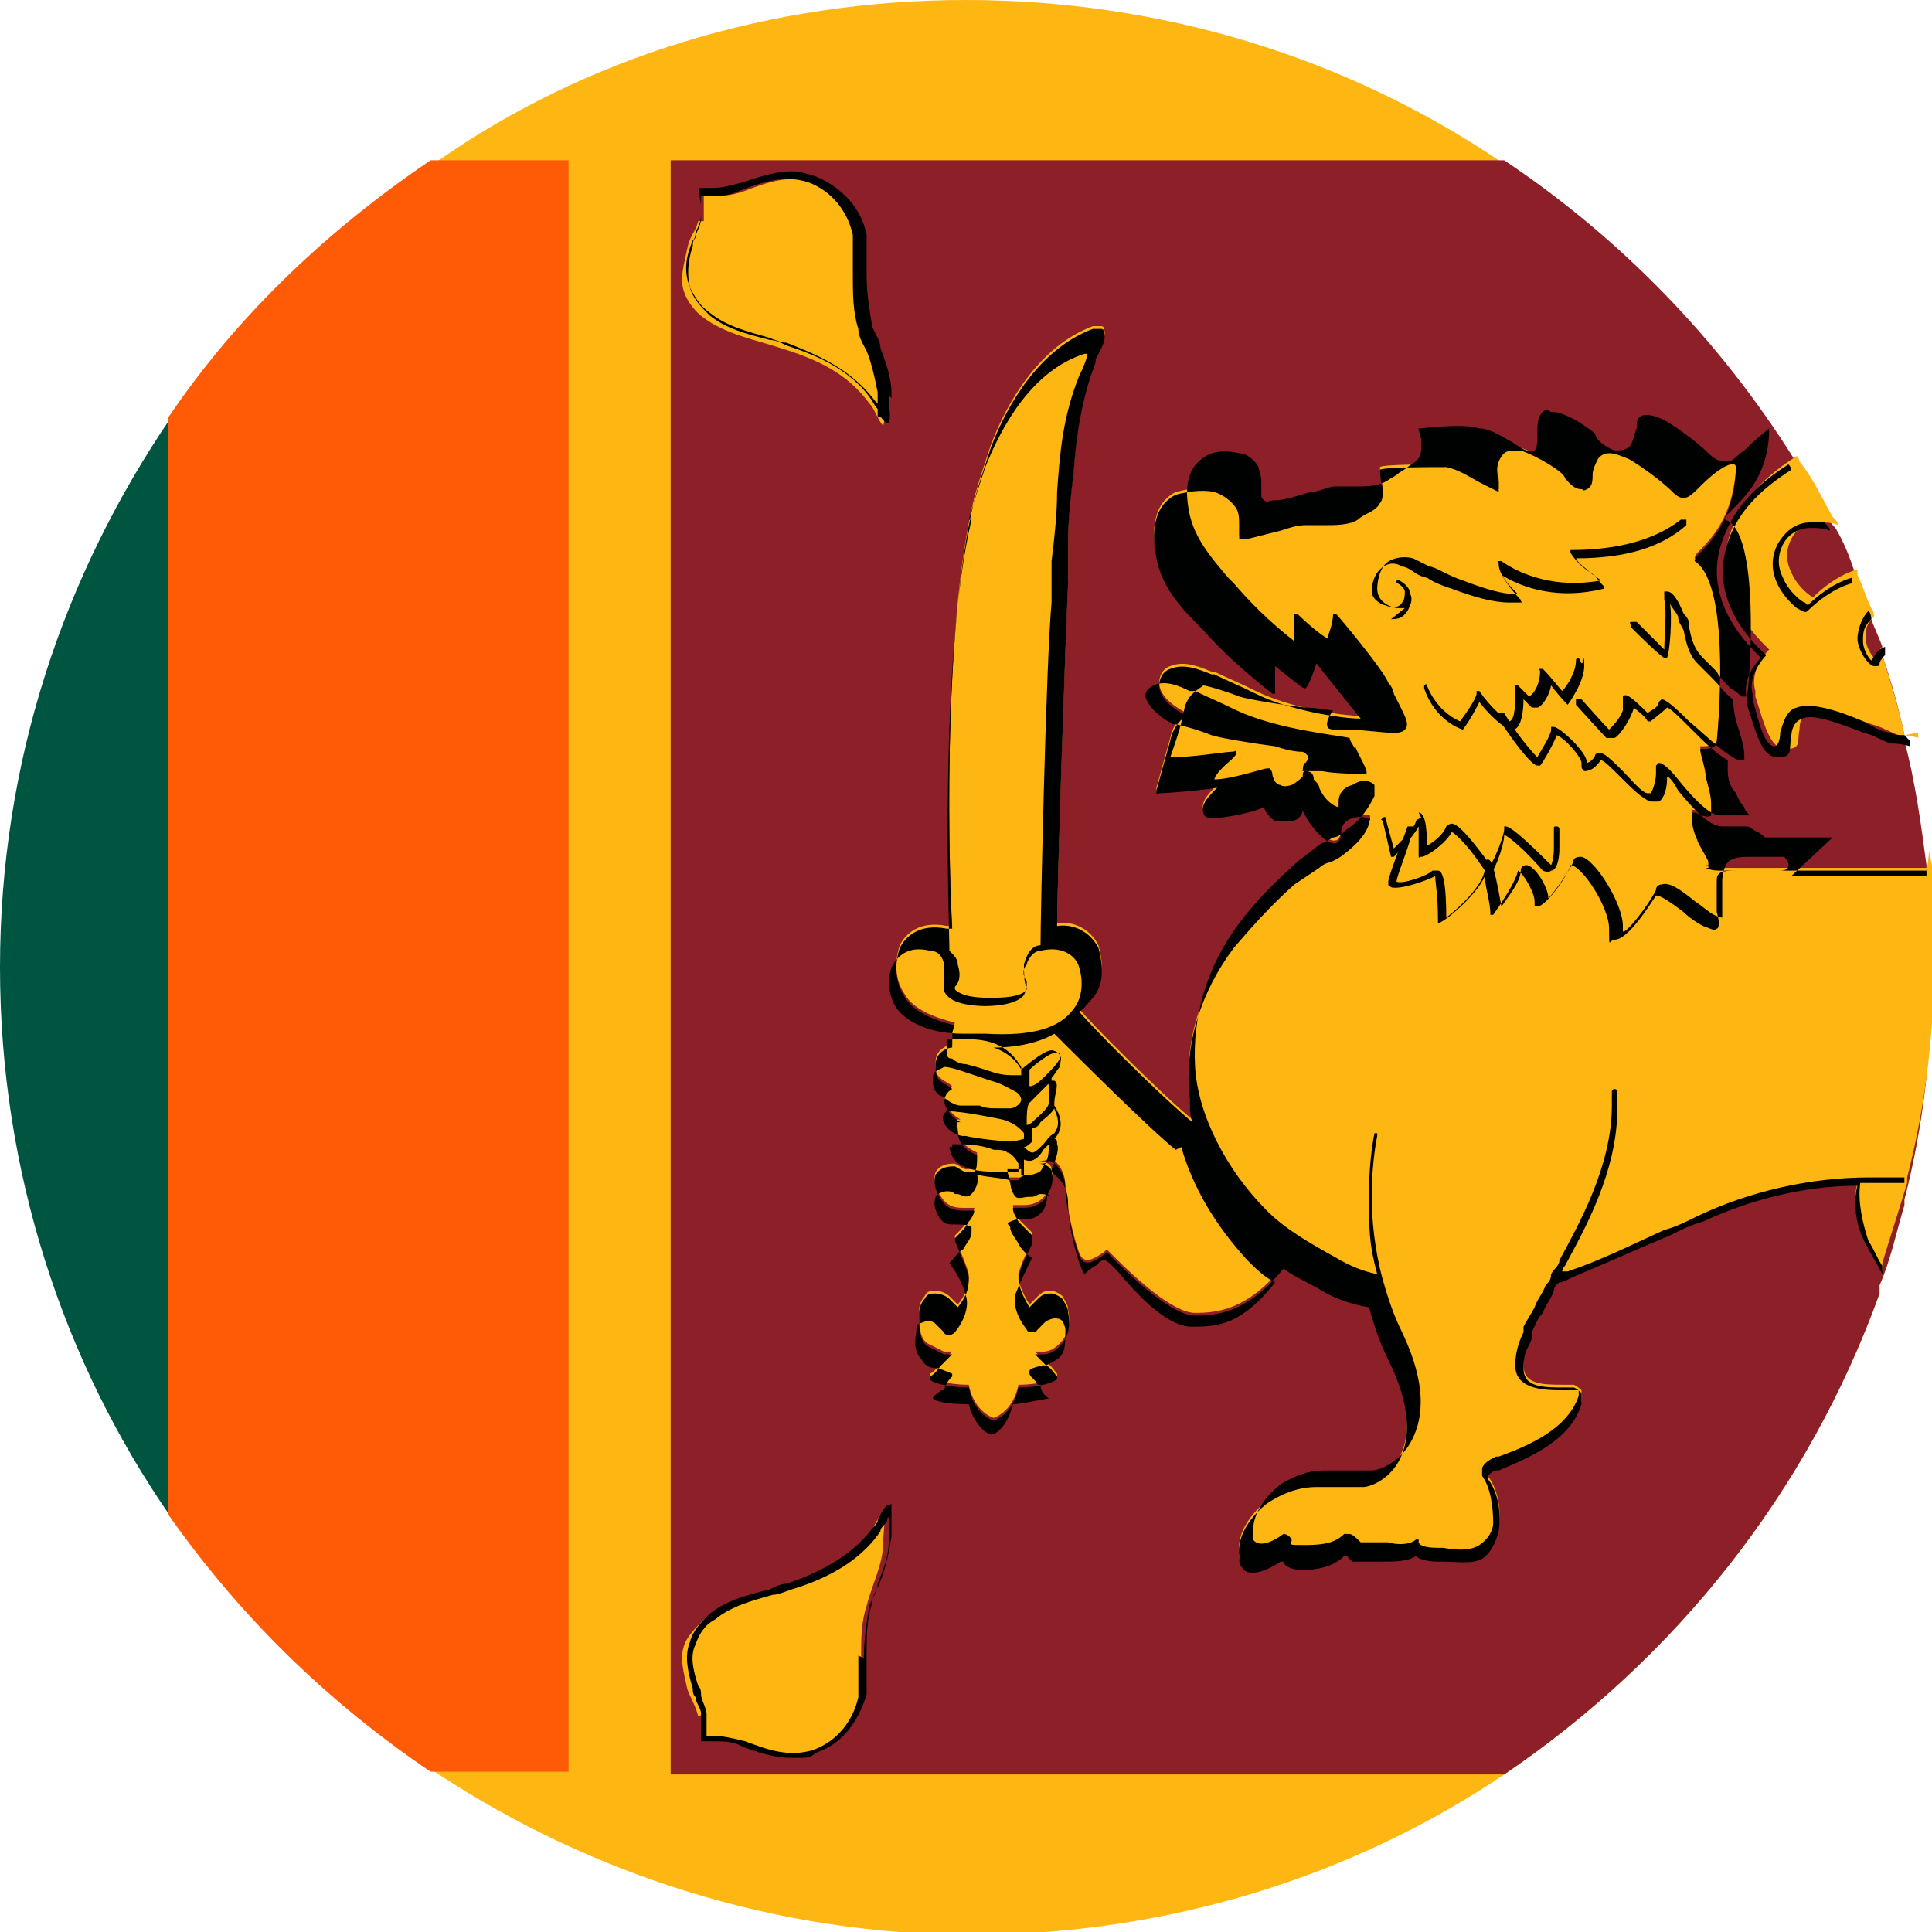
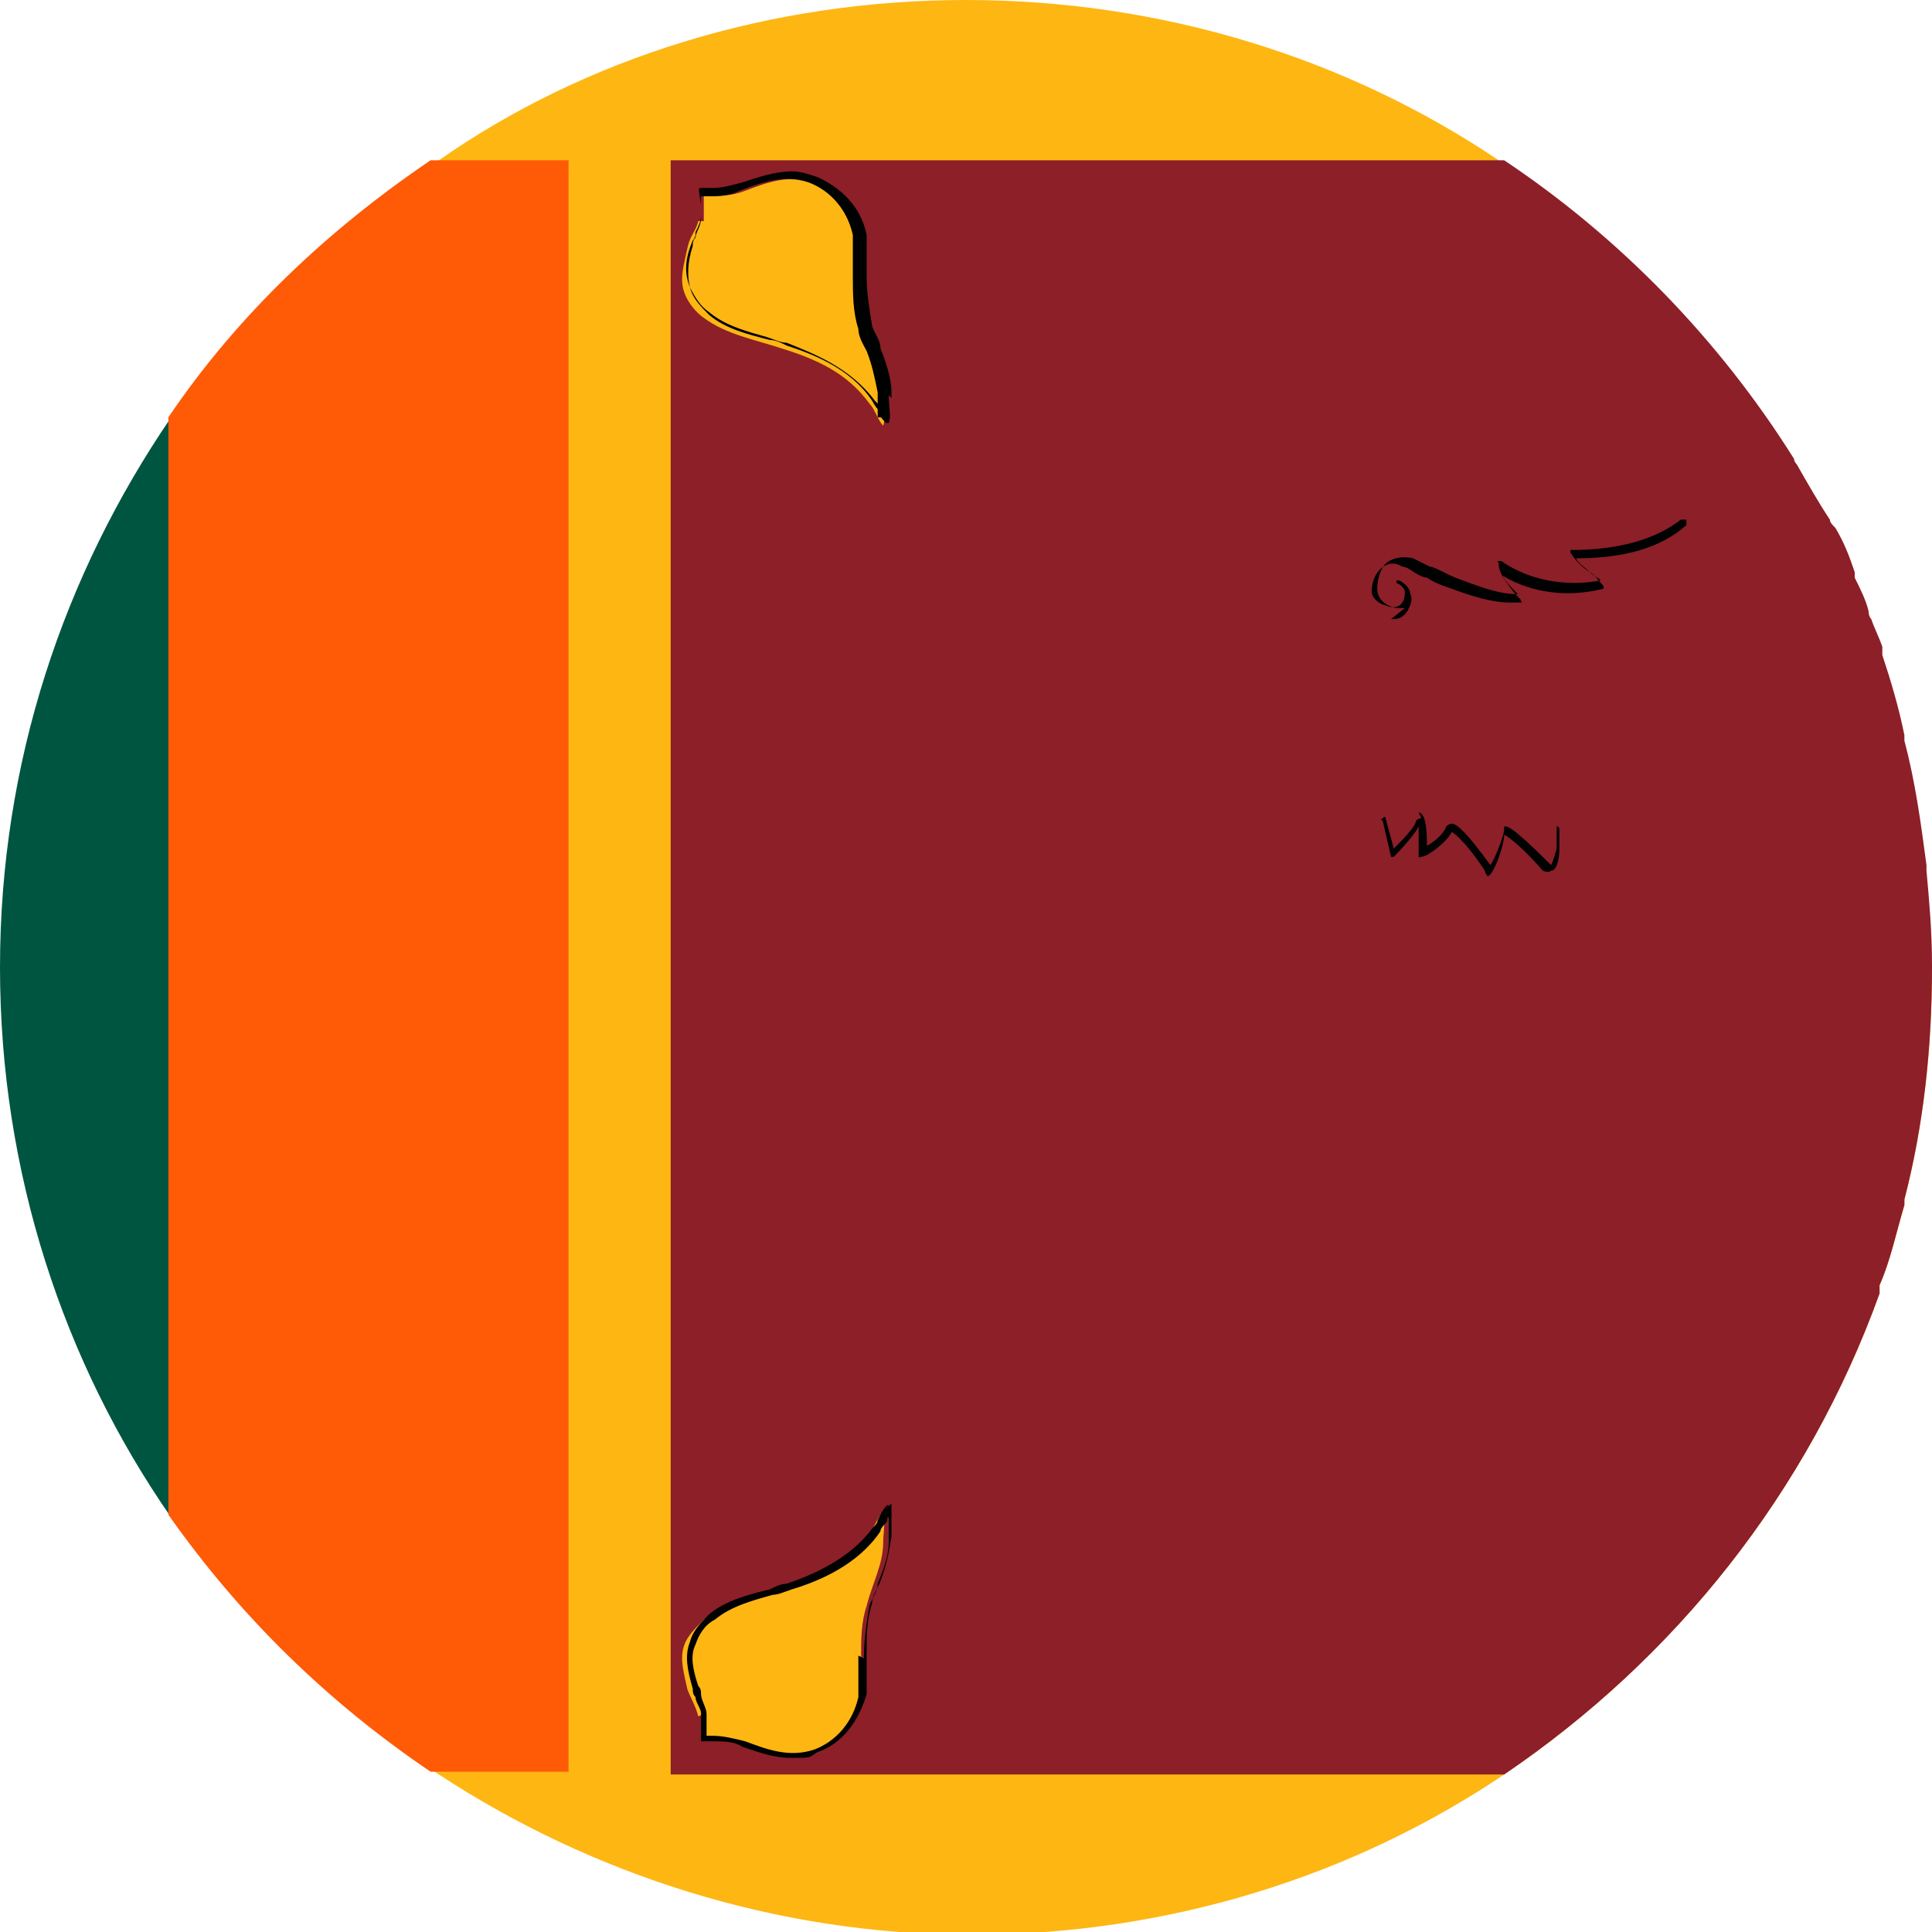
<svg xmlns="http://www.w3.org/2000/svg" width="70" height="70" viewBox="0 0 70 70" fill="none">
  <g clip-path="url(#clip0_10762_220624)">
    <path d="M70 35.05C70 37.954 69.7 40.758 69 43.462C69 43.462 69 43.562 69 43.662C68.7 44.664 68.5 45.665 68.1 46.566C68.1 46.566 68.1 46.767 68.1 46.867C65.5 54.077 60.7 60.086 54.5 64.292C49 67.997 42.3 70.1 35.2 70.1C28.1 70.1 21.4 67.897 15.9 64.292C12.2 61.788 9 58.684 6.4 54.978C2.5 49.37 0.2 42.461 0.2 35.05C0.2 27.64 2.5 20.83 6.4 15.122C8.9 11.416 12.2 8.312 15.9 5.808C21.2 2.103 27.9 0 35 0C42.1 0 48.8 2.103 54.3 5.808C58.5 8.612 62.1 12.318 64.8 16.624C64.8 16.624 64.8 16.724 64.9 16.824C65.3 17.525 65.7 18.226 66.1 18.827C66.1 18.927 66.2 19.027 66.3 19.127C66.6 19.628 66.8 20.129 67 20.73C67 20.73 67 20.83 67 20.93C67.2 21.331 67.4 21.731 67.5 22.132C67.5 22.132 67.5 22.332 67.6 22.432C67.7 22.733 67.9 23.133 68 23.433C68 23.433 68 23.634 68 23.734C68.3 24.635 68.6 25.637 68.8 26.638V26.838C69.2 28.34 69.4 29.843 69.6 31.345V31.545C69.7 32.647 69.8 33.748 69.8 34.95L70 35.05Z" fill="#FEB613" />
    <path d="M6.2 15.122V54.978C2.3 49.37 0 42.461 0 35.05C0 27.64 2.3 20.83 6.2 15.122Z" fill="#005540" />
    <path d="M20.6 5.808V64.192H15.6C11.9 61.688 8.7 58.584 6.1 54.878V15.122C8.6 11.416 11.9 8.312 15.6 5.808H20.6Z" fill="#FF5A06" />
    <path d="M70 35.05C70 37.954 69.7 40.758 69 43.462C69 43.462 69 43.562 69 43.662C68.7 44.664 68.5 45.665 68.1 46.566C68.1 46.566 68.1 46.767 68.1 46.867C65.5 54.077 60.7 60.086 54.5 64.292H24.3V5.808H54.5C58.7 8.612 62.3 12.318 65 16.624C65 16.624 65 16.724 65.1 16.824C65.5 17.525 65.9 18.226 66.3 18.827C66.3 18.927 66.4 19.027 66.5 19.127C66.8 19.628 67 20.129 67.2 20.73C67.2 20.73 67.2 20.83 67.2 20.93C67.4 21.331 67.6 21.731 67.7 22.132C67.7 22.132 67.7 22.332 67.8 22.432C67.9 22.733 68.1 23.133 68.2 23.433C68.2 23.433 68.2 23.634 68.2 23.734C68.5 24.635 68.8 25.637 69 26.638V26.838C69.4 28.34 69.6 29.843 69.8 31.345V31.545C69.9 32.647 70 33.748 70 34.95V35.05Z" fill="#8C1F28" />
    <path d="M25.5 62.089C25.5 62.089 25.5 62.189 25.5 62.289V62.99C26 62.99 26.5 62.99 27 63.19C27.8 63.491 28.6 63.791 29.5 63.491C30.4 63.19 31 62.389 31.2 61.488C31.3 60.987 31.2 60.486 31.2 59.986C31.2 59.385 31.2 58.784 31.4 58.183C31.6 57.382 32 56.681 32 55.88C32 55.579 32.1 54.978 32 54.778C31.8 54.978 31.7 55.279 31.5 55.579C30.7 56.681 29.6 57.182 28.3 57.582C27.4 57.883 26.3 58.083 25.5 58.684C25.2 58.984 24.9 59.285 24.8 59.585C24.6 60.086 24.8 60.687 24.9 61.187C25 61.488 25.2 61.788 25.3 62.189L25.5 62.089Z" fill="#FEB613" />
    <path d="M32.2 54.578C32.2 54.478 32.1 54.578 32.1 54.578C32 54.678 31.9 54.878 31.8 55.079C31.8 55.179 31.7 55.279 31.6 55.379C30.8 56.481 29.4 57.081 28.5 57.382C28.3 57.382 28.1 57.482 27.9 57.582C27.1 57.782 26.3 57.983 25.7 58.483C25.4 58.784 25.1 59.084 25 59.485C24.8 59.986 24.9 60.486 25.1 61.187C25.1 61.288 25.1 61.388 25.2 61.488C25.2 61.688 25.4 61.888 25.4 62.089C25.4 62.289 25.4 62.189 25.4 62.289V62.489C25.4 62.99 25.4 62.99 25.4 63.09H25.8C26.2 63.09 26.6 63.09 26.9 63.29C27.5 63.491 28 63.691 28.7 63.691C29.4 63.691 29.3 63.691 29.6 63.491C30.5 63.19 31.1 62.389 31.4 61.388C31.4 61.087 31.4 60.687 31.4 60.386C31.4 60.286 31.4 60.086 31.4 59.886C31.4 59.285 31.4 58.684 31.6 58.083C31.6 57.782 31.8 57.582 31.9 57.282C32.1 56.781 32.2 56.28 32.3 55.679C32.3 55.679 32.3 55.579 32.3 55.479C32.3 55.179 32.3 54.778 32.3 54.478L32.2 54.578ZM31.1 59.986C31.1 60.186 31.1 60.286 31.1 60.486C31.1 60.787 31.1 61.187 31.1 61.488C30.9 62.389 30.3 63.09 29.5 63.391C28.6 63.691 27.8 63.391 27 63.09C26.6 62.99 26.2 62.89 25.8 62.89H25.6C25.6 62.89 25.6 62.69 25.6 62.589C25.6 62.389 25.6 62.389 25.6 62.289C25.6 62.289 25.6 62.189 25.6 62.089C25.6 61.888 25.4 61.588 25.4 61.388C25.4 61.288 25.4 61.187 25.3 61.087C25.1 60.486 25 59.986 25.2 59.585C25.3 59.285 25.5 58.884 25.9 58.684C26.5 58.183 27.3 57.983 28 57.782C28.2 57.782 28.4 57.682 28.7 57.582C29.7 57.282 31.1 56.681 31.9 55.479C31.9 55.379 32 55.279 32.1 55.179C32.2 55.079 32.1 54.978 32.2 54.978C32.2 55.179 32.2 55.379 32.2 55.679V55.88C32.2 56.38 32 56.881 31.8 57.382C31.8 57.682 31.6 57.883 31.5 58.183C31.4 58.784 31.3 59.385 31.3 60.086L31.1 59.986Z" fill="#000101" />
    <path d="M25.5 8.011C25.5 8.011 25.5 7.911 25.5 7.811V7.11C26 7.11 26.5 7.11 27 6.91C27.8 6.609 28.6 6.309 29.5 6.609C30.4 6.91 31 7.711 31.2 8.612C31.3 9.113 31.2 9.614 31.2 10.114C31.2 10.715 31.2 11.316 31.4 11.917C31.6 12.718 32 13.419 32 14.22C32 14.521 32.1 15.122 32 15.422C31.8 15.222 31.7 14.821 31.5 14.621C30.7 13.519 29.6 13.019 28.3 12.618C27.4 12.318 26.3 12.117 25.5 11.517C25.2 11.316 24.9 10.916 24.8 10.615C24.6 10.114 24.8 9.514 24.9 9.013C25 8.512 25.2 8.412 25.3 8.011H25.5Z" fill="#FEB613" />
    <path d="M32.3 14.421V14.22C32.3 13.72 32.1 13.119 31.9 12.618C31.9 12.318 31.7 12.117 31.6 11.817C31.5 11.216 31.4 10.615 31.4 10.014C31.4 9.914 31.4 9.714 31.4 9.514C31.4 9.213 31.4 8.813 31.4 8.512C31.2 7.511 30.5 6.81 29.6 6.409C29.3 6.309 29 6.209 28.7 6.209C28.1 6.209 27.5 6.409 26.9 6.609C26.5 6.71 26.2 6.81 25.8 6.81H25.4C25.3 6.81 25.3 6.81 25.4 7.411V7.611C25.4 7.611 25.4 7.711 25.4 7.811C25.4 8.011 25.3 8.212 25.2 8.412C25.2 8.512 25.2 8.612 25.1 8.712C24.8 9.413 24.8 9.914 25 10.415C25.1 10.815 25.4 11.116 25.7 11.416C26.3 11.917 27.1 12.117 27.9 12.318C28.1 12.318 28.3 12.418 28.5 12.518C29.4 12.818 30.8 13.319 31.6 14.521C31.6 14.521 31.7 14.721 31.8 14.821C31.8 15.021 32 15.222 32.1 15.322H32.2C32.3 15.122 32.2 14.721 32.2 14.32L32.3 14.421ZM32 15.122C32 15.122 32 14.921 31.9 14.821C31.9 14.721 31.8 14.621 31.7 14.521C30.8 13.319 29.5 12.818 28.5 12.418C28.3 12.418 28.1 12.318 27.8 12.217C27.1 12.017 26.3 11.817 25.7 11.316C25.4 11.116 25.2 10.815 25 10.415C24.9 10.014 24.9 9.514 25.1 8.913C25.1 8.813 25.1 8.712 25.2 8.612C25.2 8.412 25.4 8.212 25.4 7.911C25.4 7.911 25.4 7.811 25.4 7.711C25.4 7.711 25.4 7.711 25.4 7.411C25.4 7.411 25.4 7.21 25.4 7.11H25.6C26 7.11 26.4 7.11 26.8 6.91C27.6 6.609 28.4 6.309 29.3 6.609C30.1 6.91 30.7 7.611 30.9 8.512C30.9 8.813 30.9 9.113 30.9 9.514C30.9 9.714 30.9 9.814 30.9 10.014C30.9 10.615 30.9 11.316 31.1 11.917C31.1 12.217 31.3 12.518 31.4 12.718C31.6 13.219 31.7 13.72 31.8 14.22C31.8 14.22 31.8 14.32 31.8 14.421C31.8 14.621 31.8 14.921 31.8 15.122H32Z" fill="#000101" />
-     <path d="M69 26.638C68.8 25.637 68.5 24.735 68.2 23.734C68.2 23.734 68.2 23.534 68.2 23.433C68 23.634 67.9 23.834 67.9 23.834C67.8 23.734 67.6 23.433 67.6 23.133C67.6 22.833 67.6 22.632 67.9 22.332C67.9 22.332 67.9 22.132 67.8 22.032C67.6 21.631 67.5 21.23 67.3 20.83C67.3 20.83 67.3 20.73 67.3 20.63C66.6 20.83 66 21.331 65.7 21.631C65.6 21.631 65.1 21.23 64.9 20.73C64.7 20.329 64.7 19.928 64.9 19.528C65.1 19.127 65.5 18.927 65.9 18.927C66.1 18.927 66.4 18.927 66.6 19.027C66.6 18.927 66.5 18.827 66.4 18.727C66 18.026 65.7 17.325 65.2 16.724C65.2 16.724 65.2 16.624 65.1 16.524C64 17.225 63 18.126 62.6 19.628C62.1 21.631 63.7 23.133 64.1 23.534C63.9 23.734 63.4 24.335 63.6 25.036V25.236C63.9 26.137 64.1 27.139 64.7 27.139C65.3 27.139 65.1 26.838 65.2 26.438C65.2 26.137 65.3 25.837 65.6 25.737C66 25.537 67 25.937 67.8 26.238C68.2 26.338 68.5 26.538 68.8 26.638C68.9 26.638 69.2 26.638 69.5 26.738V26.538L69 26.638ZM69.8 31.645V31.445C69.5 31.445 69.3 31.445 69 31.445C68.2 31.445 67.4 31.445 66.7 31.445C66.4 31.445 66.2 31.445 65.9 31.445C65.6 31.445 65.2 31.445 64.9 31.445C64.1 31.445 63.2 31.445 62.4 31.445C62.2 31.445 62 31.445 61.8 31.345H61.9C61.9 31.345 61.9 31.245 61.9 31.145C61.9 31.044 61.5 30.444 61.5 30.343C61.4 30.143 61.3 29.843 61.3 29.542C61.3 29.542 61.3 29.442 61.3 29.342C61.4 29.342 61.5 29.342 61.6 29.442C61.7 29.442 61.9 29.542 62 29.442C62 29.442 62 29.242 62 29.041C62 28.741 61.9 28.441 61.8 28.04C61.8 27.74 61.6 27.239 61.6 27.039C61.6 27.039 61.6 27.039 61.7 27.039C61.8 27.039 62.1 27.039 62.2 26.838C62.2 26.838 62.8 21.13 61.4 20.229C61.4 20.229 61.4 20.129 61.5 20.029C62 19.528 62.8 18.727 62.9 16.924C62.9 16.824 62.9 16.724 62.8 16.724C62.8 16.724 62.5 16.624 61.6 17.525C61.2 17.926 61 18.126 60.6 17.725C60.1 17.225 59.2 16.624 59 16.524C58.7 16.424 58.2 16.123 57.9 16.524C57.8 16.724 57.7 16.924 57.7 17.125C57.7 17.325 57.7 17.525 57.5 17.625C57.3 17.725 57.4 17.625 57.3 17.625C57 17.625 56.8 17.325 56.7 17.225C56.7 17.024 55.7 16.424 55.1 16.223C54.8 16.223 54.6 16.223 54.5 16.323C54.2 16.624 54.2 17.024 54.3 17.325C54.3 17.425 54.3 17.625 54.3 17.725C54.3 17.725 53.9 17.525 53.7 17.425C53.3 17.225 52.9 16.924 52.4 16.824C51.8 16.824 50.1 16.824 50 16.924C50 17.024 50 17.225 50.1 17.625V17.725C50.1 17.826 50.1 18.026 50 18.126C49.9 18.326 49.7 18.426 49.5 18.526C49.5 18.526 49.3 18.627 49.2 18.727C48.9 18.927 48.4 18.927 48 18.927C47.6 18.927 47.5 18.927 47.3 18.927C47 18.927 46.7 19.027 46.4 19.127C46 19.227 45.6 19.328 45.2 19.428C45.2 19.428 45.2 19.428 45.1 19.428H44.9C44.9 19.428 44.9 19.227 44.9 19.127C44.9 19.127 44.9 19.027 44.9 18.927C44.9 18.727 44.9 18.526 44.8 18.326C44.6 18.026 44.3 17.826 44 17.725C43.5 17.625 43 17.725 42.6 17.826C41.6 18.326 41.8 19.628 41.9 20.129C42.1 21.13 42.7 21.831 43.4 22.532C43.4 22.532 43.5 22.632 43.6 22.733C44.3 23.534 45.1 24.235 46.1 25.036C46.1 25.036 46.1 25.036 46.2 25.036C46.2 25.036 46.2 25.036 46.2 24.936V24.034C47.2 24.835 47.2 24.835 47.3 24.835C47.3 24.835 47.4 24.835 47.7 23.934C48 24.335 48.9 25.436 49.3 25.937C48.6 25.937 46.7 25.637 45.5 25.036C44.9 24.735 44.4 24.535 44 24.335H43.9C43.4 24.134 42.9 23.934 42.4 24.134C42.1 24.235 42 24.535 42 24.735C42 25.236 42.6 25.637 43 25.837C42.8 25.937 42.5 26.238 42.4 26.738C42.2 27.439 41.9 28.541 41.9 28.541C41.9 28.541 41.9 28.541 41.9 28.641C41.9 28.741 41.9 28.641 42 28.641C42.3 28.641 43.5 28.541 44.1 28.441C43.8 28.741 43.5 29.041 43.6 29.342C43.6 29.342 43.6 29.542 43.9 29.542C44.4 29.542 45.4 29.342 45.8 29.142C45.8 29.242 46 29.542 46.2 29.642C46.4 29.642 46.6 29.642 46.8 29.642C47 29.642 47.2 29.442 47.2 29.242C47.2 29.342 47.3 29.442 47.4 29.642C47.6 29.943 48.1 30.544 48.4 30.444C48.5 30.444 48.6 30.243 48.6 30.043C48.6 29.843 48.7 29.642 49 29.542C49.3 29.442 49.5 29.542 49.6 29.542C49.7 29.542 49.6 29.642 49.6 29.742C49.5 30.143 49.1 30.544 48.7 30.844C48.6 30.944 48.4 31.044 48.2 31.145C48.1 31.145 47.9 31.245 47.8 31.345C47.5 31.545 47.2 31.745 46.9 31.946C46 32.747 45.3 33.548 44.7 34.249C43.5 35.851 42.9 37.754 43.1 39.657C43.1 39.957 43.1 40.258 43.2 40.558C42.1 39.657 39.6 37.153 39.1 36.552C39.3 36.452 39.4 36.252 39.6 36.051C40.1 35.451 39.9 34.65 39.8 34.249C39.6 33.848 39.1 33.348 38.3 33.448C38.3 32.146 38.6 23.033 38.7 21.03C38.7 20.529 38.7 20.029 38.7 19.528C38.7 18.727 38.8 17.826 38.9 17.024C39 15.622 39.2 14.32 39.7 13.019C39.7 13.019 39.7 13.019 39.7 12.918C39.9 12.518 40.1 12.217 40 11.917C40 11.917 40 11.817 39.9 11.817C39.8 11.817 39.7 11.817 39.6 11.817C37.7 12.518 36.5 14.521 35.9 16.123C35.7 16.724 35.5 17.325 35.3 18.026C34.1 22.933 34.4 31.946 34.5 33.548C34.5 33.548 34.4 33.548 34.3 33.548C33.3 33.348 32.8 33.848 32.6 34.249C32.5 34.549 32.3 35.35 32.8 36.051C33.1 36.552 33.8 36.853 34.6 37.053C34.6 37.053 34.5 37.253 34.5 37.353C34.5 37.554 34.5 37.754 34.5 37.854C34.3 37.854 33.9 38.054 33.9 38.455C33.9 38.855 33.9 38.956 34.2 39.156C34.2 39.156 34.4 39.256 34.5 39.356C34.3 39.456 34.1 39.757 34.3 40.057C34.4 40.258 34.6 40.458 34.8 40.558C34.8 40.558 34.8 40.558 34.7 40.558C34.7 40.558 34.6 40.758 34.7 40.858C34.7 41.359 35 41.559 35.4 41.76C35.4 41.76 35.4 41.76 35.4 41.86C35.4 42.06 35.4 42.26 35.3 42.361C35.3 42.361 35.2 42.361 35.1 42.361C35.1 42.361 35.1 42.361 35 42.361C34.9 42.361 34.8 42.26 34.6 42.16C34.4 42.16 34.1 42.16 33.9 42.461C33.8 42.761 33.9 43.062 34.1 43.362C34.3 43.662 34.5 43.763 34.9 43.763C34.9 43.763 35.2 43.763 35.3 43.763C35.3 43.863 35.2 44.063 35.1 44.163C35 44.363 34.8 44.564 34.6 44.764C34.6 44.764 34.6 44.764 34.6 44.864C34.8 45.365 35 45.765 35.1 46.166C35.1 46.466 35.1 46.767 34.7 47.267L34.4 46.967C34.3 46.867 34.1 46.767 33.9 46.767C33.7 46.767 33.6 46.767 33.5 46.967C33.4 47.067 33.3 47.267 33.3 47.468C33.3 47.968 33.3 48.469 33.6 48.669C33.8 48.77 34 48.87 34.2 48.97C34.2 48.97 34.2 48.97 34.3 48.97H34.5C34.5 48.97 34.4 49.07 34.3 49.17C34.2 49.27 34.2 49.27 34.1 49.37C34 49.471 33.9 49.671 33.7 49.771C33.7 49.771 33.7 49.771 33.7 49.871C33.7 49.971 34.3 50.172 35.1 50.172C35.3 51.173 36 51.373 36 51.373C36 51.373 36.7 51.173 36.9 50.172C37.7 50.172 38.2 49.971 38.3 49.871C38.3 49.871 38.3 49.871 38.3 49.771C38.2 49.671 38.1 49.471 37.9 49.37C37.9 49.37 37.8 49.27 37.7 49.17C37.7 49.17 37.6 49.07 37.5 48.97H37.8C38.1 48.97 38.3 48.77 38.4 48.669C38.7 48.369 38.8 47.968 38.7 47.468C38.7 47.267 38.6 47.167 38.5 46.967C38.4 46.867 38.2 46.767 38.1 46.767C37.9 46.767 37.8 46.767 37.6 46.967L37.3 47.267C37 46.767 36.9 46.466 36.9 46.166C37 45.765 37.2 45.365 37.4 44.964C37.4 44.764 37.4 44.764 37.4 44.664C37.2 44.464 37 44.263 36.9 44.163C36.8 43.963 36.7 43.863 36.7 43.662C36.7 43.662 37 43.662 37.1 43.662C37.4 43.662 37.7 43.562 37.9 43.262C38.1 42.961 38.2 42.661 38.1 42.361C38.1 42.16 37.8 42.06 37.6 42.06C37.6 42.06 37.6 42.06 37.7 42.06C37.8 42.06 37.9 42.06 38 41.96C38.2 41.96 38.6 42.361 38.6 42.961C38.6 43.562 39 45.365 39.2 45.565C39.4 45.765 39.7 45.565 40 45.365C40 45.365 40 45.365 40.1 45.265C40.1 45.265 40.3 45.465 40.4 45.565C41.1 46.266 42.5 47.568 43.3 47.568C44.1 47.568 45.2 47.468 46.5 45.865C46.9 46.166 47.4 46.366 47.9 46.667C48.4 46.967 49 47.167 49.6 47.267C49.8 47.968 50 48.569 50.3 49.17C51.3 51.173 51 52.375 50.6 52.976C50.2 53.577 49.6 53.777 49.4 53.777C49.2 53.777 48.8 53.777 48.5 53.777C48.2 53.777 48 53.777 47.7 53.777C47.1 53.777 46.5 53.977 45.9 54.378C45.4 54.778 44.8 55.479 44.9 56.28C44.9 56.481 44.9 56.581 45 56.681C45.1 56.881 45.3 56.881 45.4 56.881C45.7 56.881 46.1 56.681 46.4 56.481C46.4 56.481 46.4 56.481 46.5 56.481C46.5 56.581 46.7 56.781 47.2 56.781C47.9 56.781 48.4 56.581 48.7 56.28C48.7 56.28 48.7 56.28 48.8 56.28C48.8 56.28 48.9 56.38 49 56.481C49.2 56.481 49.4 56.481 49.6 56.481C49.6 56.481 49.7 56.481 49.8 56.481C49.8 56.481 50 56.481 50.1 56.481C50.5 56.481 51 56.481 51.3 56.28C51.4 56.38 51.7 56.481 52.1 56.481H52.3C52.8 56.481 53.3 56.581 53.7 56.38C54 56.18 54.2 55.78 54.3 55.379C54.4 54.778 54.3 53.977 53.9 53.476C53.9 53.476 53.9 53.476 53.9 53.376C53.9 53.376 54.1 53.176 54.2 53.176H54.3C55.5 52.675 56.9 52.074 57.3 50.773C57.3 50.672 57.3 50.472 57.3 50.372C57.3 50.372 57.1 50.172 57 50.172C57 50.172 56.8 50.172 56.7 50.172C55.9 50.172 55.2 50.172 55.2 49.471C55.2 48.77 55.4 48.77 55.5 48.369C55.5 48.369 55.5 48.269 55.5 48.169C55.6 47.968 55.7 47.668 55.9 47.468C56 47.167 56.2 46.967 56.3 46.667C56.3 46.667 56.3 46.466 56.5 46.366C56.6 46.366 56.8 46.266 57 46.166C58.2 45.665 59.3 45.164 60.5 44.664C60.9 44.464 61.3 44.263 61.7 44.163C63.4 43.362 65.4 42.861 67.3 42.861C67.1 43.562 67.3 44.464 67.6 44.964C67.8 45.365 68 45.665 68.2 46.066C68.2 46.066 68.2 45.865 68.2 45.765C68.5 44.764 68.8 43.863 69.1 42.861V42.661C69.8 39.957 70.1 37.153 70.1 34.249C70.1 31.345 70.1 31.946 69.9 30.844L69.8 31.645ZM36.5 42.661H36.7C36.7 42.661 36.9 42.661 37 42.661C37 42.661 37.2 42.661 37.3 42.661C37.2 42.661 37 42.661 36.9 42.861C36.9 42.861 36.9 42.861 36.8 42.861C36.7 42.861 36.6 42.861 36.6 42.861C36.6 42.861 36.5 42.661 36.5 42.461V42.661Z" fill="#FEB613" />
-     <path d="M68.1 23.534C67.9 23.734 67.8 23.934 67.8 23.934C67.7 23.834 67.5 23.534 67.5 23.233C67.5 22.933 67.5 22.733 67.8 22.432C67.8 22.432 67.8 22.232 67.7 22.132C67.4 22.432 67.3 22.933 67.3 23.133C67.3 23.534 67.7 24.134 67.9 24.134C68.1 24.134 68.1 24.134 68.1 24.034C68.1 24.034 68.1 23.934 68.3 23.734C68.3 23.734 68.3 23.534 68.3 23.433L68.1 23.534ZM65.4 21.831C65.3 21.831 64.8 21.43 64.6 20.93C64.4 20.529 64.4 20.129 64.6 19.728C64.8 19.328 65.2 19.127 65.6 19.127C65.8 19.127 66.1 19.127 66.3 19.227C66.3 19.127 66.2 19.027 66.1 18.927C65.9 18.927 65.7 18.927 65.6 18.927C65.3 18.927 64.8 19.027 64.4 19.728C63.9 20.73 64.6 21.631 65.1 22.031C65.3 22.131 65.4 22.232 65.5 22.131C65.8 21.831 66.4 21.33 67.1 21.13C67.1 21.13 67.1 21.03 67.1 20.93C66.4 21.13 65.8 21.631 65.5 21.931L65.4 21.831ZM69 26.638C68.8 26.638 68.6 26.638 68.5 26.538C68.2 26.538 67.9 26.337 67.5 26.137C66.6 25.737 65.6 25.436 65.1 25.637C64.7 25.737 64.6 26.237 64.5 26.538C64.5 26.838 64.4 27.038 64.3 27.038C63.9 27.038 63.7 26.037 63.5 25.336V25.136C63.3 24.435 64 23.734 64 23.734C64 23.734 62 22.131 62.5 20.029C62.8 18.627 63.8 17.725 64.9 17.024C64.9 17.024 64.9 16.924 64.8 16.824C63.7 17.525 62.7 18.426 62.3 19.928C61.8 21.931 63.4 23.433 63.8 23.834C63.6 24.034 63.1 24.635 63.3 25.336V25.536C63.6 26.438 63.8 27.439 64.4 27.439C65 27.439 64.8 27.139 64.9 26.738C64.9 26.438 65 26.137 65.3 26.037C65.7 25.837 66.7 26.237 67.5 26.538C67.9 26.638 68.2 26.838 68.5 26.938C68.6 26.938 68.9 26.938 69.2 27.038V26.838L69 26.638ZM64.9 31.745C65.2 31.745 65.6 31.745 65.9 31.745C66.2 31.745 66.4 31.745 66.7 31.745C67.5 31.745 68.2 31.745 69 31.745C69.8 31.745 69.5 31.745 69.8 31.745V31.545C69.5 31.545 69.3 31.545 69 31.545C68.2 31.545 67.4 31.545 66.7 31.545C66.4 31.545 66.2 31.545 65.9 31.545C65.6 31.545 65.2 31.545 64.9 31.545C64.1 31.545 63.2 31.545 62.4 31.545C62.2 31.545 62 31.545 61.8 31.445H61.9C61.9 31.445 61.9 31.345 61.9 31.244C61.9 31.144 61.5 30.544 61.5 30.443C61.4 30.243 61.3 29.943 61.3 29.642C61.3 29.642 61.3 29.542 61.3 29.442C61.4 29.442 61.5 29.442 61.6 29.542C61.7 29.542 61.9 29.642 62 29.542C62 29.542 62 29.342 62 29.142C62 28.841 61.9 28.541 61.8 28.14C61.8 27.84 61.6 27.339 61.6 27.139C61.6 27.139 61.6 27.139 61.7 27.139C61.8 27.139 62.1 27.139 62.2 26.938C62.2 26.938 62.8 21.23 61.4 20.329C61.4 20.329 61.4 20.229 61.5 20.129C62 19.628 62.8 18.827 62.9 17.024C62.9 16.924 62.9 16.824 62.8 16.824C62.8 16.824 62.5 16.724 61.6 17.625C61.2 18.026 61 18.226 60.6 17.825C60.1 17.325 59.2 16.724 59 16.624C58.7 16.523 58.2 16.223 57.9 16.624C57.8 16.824 57.7 17.024 57.7 17.224C57.7 17.425 57.7 17.625 57.5 17.725C57.3 17.825 57.4 17.725 57.3 17.725C57 17.725 56.8 17.425 56.7 17.325C56.7 17.124 55.7 16.523 55.1 16.323C54.8 16.323 54.6 16.323 54.5 16.423C54.2 16.724 54.2 17.124 54.3 17.425C54.3 17.525 54.3 17.725 54.3 17.825C54.3 17.825 53.9 17.625 53.7 17.525C53.3 17.325 52.9 17.024 52.4 16.924C51.8 16.924 50.1 16.924 50 17.024C50 17.124 50 17.325 50.1 17.725V17.825C50.1 17.925 50.1 18.126 50 18.226C49.9 18.426 49.7 18.526 49.5 18.627C49.5 18.627 49.3 18.727 49.2 18.827C48.9 19.027 48.4 19.027 48 19.027C47.6 19.027 47.5 19.027 47.3 19.027C47 19.027 46.7 19.127 46.4 19.227C46 19.328 45.6 19.428 45.2 19.528C45.2 19.528 45.2 19.528 45.1 19.528H44.9C44.9 19.528 44.9 19.328 44.9 19.227C44.9 19.227 44.9 19.127 44.9 19.027C44.9 18.827 44.9 18.627 44.8 18.426C44.6 18.126 44.3 17.925 44 17.825C43.5 17.725 43 17.825 42.6 17.925C41.6 18.426 41.8 19.728 41.9 20.229C42.1 21.23 42.7 21.931 43.4 22.632C43.4 22.632 43.5 22.732 43.6 22.832C44.3 23.634 45.1 24.335 46.1 25.136C46.1 25.136 46.1 25.136 46.2 25.136C46.2 25.136 46.2 25.136 46.2 25.036V24.134C47.2 24.936 47.2 24.936 47.3 24.936C47.3 24.936 47.4 24.936 47.7 24.034C48 24.435 48.9 25.536 49.3 26.037C48.6 26.037 46.7 25.737 45.5 25.136C44.9 24.835 44.4 24.635 44 24.435H43.9C43.4 24.235 42.9 24.034 42.4 24.235C42.1 24.335 42 24.635 42 24.835C42 25.336 42.6 25.737 43 25.937C42.8 26.037 42.5 26.337 42.4 26.838C42.2 27.539 41.9 28.641 41.9 28.641C41.9 28.641 41.9 28.641 41.9 28.741C41.9 28.841 41.9 28.741 42 28.741C42.3 28.741 43.5 28.641 44.1 28.541C43.8 28.841 43.5 29.142 43.6 29.442C43.6 29.442 43.6 29.642 43.9 29.642C44.4 29.642 45.4 29.442 45.8 29.242C45.8 29.342 46 29.642 46.2 29.742C46.4 29.742 46.6 29.742 46.8 29.742C47 29.742 47.2 29.542 47.2 29.342C47.2 29.442 47.3 29.542 47.4 29.742C47.6 30.043 48.1 30.644 48.4 30.544C48.5 30.544 48.6 30.343 48.6 30.143C48.6 29.943 48.7 29.742 49 29.642C49.3 29.542 49.5 29.642 49.6 29.642C49.7 29.642 49.6 29.742 49.6 29.843C49.5 30.243 49.1 30.644 48.7 30.944C48.6 31.044 48.4 31.144 48.2 31.244C48.1 31.244 47.9 31.345 47.8 31.445C47.5 31.645 47.2 31.845 46.9 32.046C46 32.847 45.3 33.648 44.7 34.349C43.5 35.951 42.9 37.854 43.1 39.757C43.1 40.057 43.1 40.358 43.2 40.658C42.1 39.757 39.6 37.253 39.1 36.652C39.3 36.552 39.4 36.352 39.6 36.151C40.1 35.551 39.9 34.749 39.8 34.349C39.6 33.948 39.1 33.448 38.3 33.548C38.3 32.246 38.6 23.133 38.7 21.13C38.7 20.629 38.7 20.129 38.7 19.628C38.7 18.827 38.8 17.925 38.9 17.124C39 15.722 39.2 14.421 39.7 13.119C39.7 13.119 39.7 13.119 39.7 13.019C39.9 12.618 40.1 12.318 40 12.017C40 12.017 40 11.917 39.9 11.917C39.8 11.917 39.7 11.917 39.6 11.917C37.7 12.618 36.5 14.621 35.9 16.223C35.7 16.824 35.5 17.425 35.3 18.126C34.1 23.033 34.4 32.046 34.5 33.648C34.5 33.648 34.4 33.648 34.3 33.648C33.3 33.448 32.8 33.948 32.6 34.349C32.5 34.649 32.3 35.45 32.8 36.151C33.1 36.652 33.8 36.953 34.6 37.153C34.6 37.153 34.5 37.353 34.5 37.453C34.5 37.654 34.5 37.854 34.5 37.954C34.3 37.954 33.9 38.154 33.9 38.555C33.9 38.956 33.9 39.056 34.2 39.256C34.2 39.256 34.4 39.356 34.5 39.456C34.3 39.556 34.1 39.857 34.3 40.157C34.4 40.358 34.6 40.558 34.8 40.658C34.8 40.658 34.8 40.658 34.7 40.658C34.7 40.658 34.6 40.858 34.7 40.958C34.7 41.459 35 41.66 35.4 41.86C35.4 41.86 35.4 41.86 35.4 41.96C35.4 42.16 35.4 42.36 35.3 42.461C35.3 42.461 35.2 42.461 35.1 42.461C35.1 42.461 35.1 42.461 35 42.461C34.9 42.461 34.8 42.36 34.6 42.26C34.4 42.26 34.1 42.26 33.9 42.561C33.8 42.861 33.9 43.161 34.1 43.462C34.3 43.762 34.5 43.862 34.9 43.862C34.9 43.862 35.2 43.862 35.3 43.862C35.3 43.963 35.2 44.163 35.1 44.263C35 44.463 34.8 44.664 34.6 44.864C34.6 44.864 34.6 44.864 34.6 44.964C34.8 45.465 35 45.865 35.1 46.266C35.1 46.566 35.1 46.867 34.7 47.367L34.4 47.067C34.3 46.967 34.1 46.867 33.9 46.867C33.7 46.867 33.6 46.867 33.5 47.067C33.4 47.167 33.3 47.367 33.3 47.568C33.3 48.069 33.3 48.569 33.6 48.77C33.8 48.87 34 48.97 34.2 49.07C34.2 49.07 34.2 49.07 34.3 49.07H34.5C34.5 49.07 34.4 49.17 34.3 49.27C34.2 49.37 34.2 49.37 34.1 49.471C34 49.571 33.9 49.771 33.7 49.871C33.7 49.871 33.7 49.871 33.7 49.971C33.7 50.071 34.3 50.272 35.1 50.272C35.3 51.273 36 51.473 36 51.473C36 51.473 36.7 51.273 36.9 50.272C37.7 50.272 38.2 50.071 38.3 49.971C38.3 49.971 38.3 49.971 38.3 49.871C38.2 49.771 38.1 49.571 37.9 49.471C37.9 49.471 37.8 49.37 37.7 49.27C37.7 49.27 37.6 49.17 37.5 49.07H37.8C38.1 49.07 38.3 48.87 38.4 48.77C38.7 48.469 38.8 48.069 38.7 47.568C38.7 47.367 38.6 47.267 38.5 47.067C38.4 46.967 38.2 46.867 38.1 46.867C37.9 46.867 37.8 46.867 37.6 47.067L37.3 47.367C37 46.867 36.9 46.566 36.9 46.266C37 45.865 37.2 45.465 37.4 45.064C37.4 44.864 37.4 44.864 37.4 44.764C37.2 44.563 37 44.363 36.9 44.263C36.8 44.063 36.7 43.963 36.7 43.762C36.7 43.762 37 43.762 37.1 43.762C37.4 43.762 37.7 43.662 37.9 43.362C38.1 43.061 38.2 42.761 38.1 42.461C38.1 42.26 37.8 42.16 37.6 42.16C37.6 42.16 37.6 42.16 37.7 42.16C37.8 42.16 37.9 42.16 38 42.06C38.2 42.06 38.6 42.461 38.6 43.061C38.6 43.662 39 45.465 39.2 45.665C39.4 45.865 39.7 45.665 40 45.465C40 45.465 40 45.465 40.1 45.365C40.1 45.365 40.3 45.565 40.4 45.665C41.1 46.366 42.5 47.668 43.3 47.668C44.1 47.668 45.2 47.568 46.5 45.965C46.9 46.266 47.4 46.466 47.9 46.767C48.4 47.067 49 47.267 49.6 47.367C49.8 48.069 50 48.669 50.3 49.27C51.3 51.273 51 52.475 50.6 53.076C50.2 53.676 49.6 53.877 49.4 53.877C49.2 53.877 48.8 53.877 48.5 53.877C48.2 53.877 48 53.877 47.7 53.877C47.1 53.877 46.5 54.077 45.9 54.478C45.4 54.878 44.8 55.579 44.9 56.38C44.9 56.581 44.9 56.681 45 56.781C45.1 56.981 45.3 56.981 45.4 56.981C45.7 56.981 46.1 56.781 46.4 56.581C46.4 56.581 46.4 56.581 46.5 56.581C46.5 56.681 46.7 56.881 47.2 56.881C47.9 56.881 48.4 56.681 48.7 56.38C48.7 56.38 48.7 56.38 48.8 56.38C48.8 56.38 48.9 56.48 49 56.581C49.2 56.581 49.4 56.581 49.6 56.581C49.6 56.581 49.7 56.581 49.8 56.581C49.8 56.581 50 56.581 50.1 56.581C50.5 56.581 51 56.581 51.3 56.38C51.4 56.48 51.7 56.581 52.1 56.581H52.3C52.8 56.581 53.3 56.681 53.7 56.48C54 56.28 54.2 55.88 54.3 55.479C54.4 54.878 54.3 54.077 53.9 53.576C53.9 53.576 53.9 53.577 53.9 53.476C53.9 53.476 54.1 53.276 54.2 53.276H54.3C55.5 52.775 56.9 52.174 57.3 50.873C57.3 50.772 57.3 50.572 57.3 50.472C57.3 50.472 57.1 50.272 57 50.272C57 50.272 56.8 50.272 56.7 50.272C55.9 50.272 55.2 50.272 55.2 49.571C55.2 48.87 55.4 48.87 55.5 48.469C55.5 48.469 55.5 48.369 55.5 48.269C55.6 48.069 55.7 47.768 55.9 47.568C56 47.267 56.2 47.067 56.3 46.767C56.3 46.767 56.3 46.566 56.5 46.466C56.6 46.466 56.8 46.366 57 46.266C58.2 45.765 59.3 45.264 60.5 44.764C60.9 44.563 61.3 44.363 61.7 44.263C63.4 43.462 65.4 42.961 67.3 42.961C67.1 43.662 67.3 44.563 67.6 45.064C67.8 45.465 68 45.765 68.2 46.166C68.2 46.166 68.2 45.965 68.2 45.865C68 45.565 67.9 45.264 67.7 44.964C67.5 44.363 67.3 43.562 67.4 42.861C67.4 42.861 67.6 42.861 67.7 42.861C68.1 42.861 68.5 42.861 69 42.861V42.661C68.6 42.661 68.1 42.661 67.7 42.661C65.6 42.661 63.4 43.161 61.5 44.063C61.1 44.263 60.7 44.463 60.3 44.563C59.2 45.064 58 45.665 56.8 46.066C56.8 46.066 56.7 46.066 56.6 46.066C56.6 46.066 56.6 45.965 56.7 45.865C57.4 44.563 58.6 42.461 58.6 40.157C58.6 37.854 58.6 39.757 58.6 39.556C58.6 39.556 58.6 39.456 58.5 39.456C58.5 39.456 58.4 39.456 58.4 39.556C58.4 39.757 58.4 39.957 58.4 40.057C58.4 42.26 57.2 44.363 56.5 45.665C56.5 45.865 56.3 45.965 56.2 46.166C56.2 46.366 56.1 46.466 56 46.566C55.9 46.867 55.7 47.067 55.6 47.367C55.5 47.568 55.3 47.868 55.2 48.069C55.2 48.069 55.2 48.169 55.2 48.269C55 48.669 54.9 49.07 54.9 49.471C54.9 50.372 56 50.372 56.7 50.372C56.8 50.372 56.9 50.372 57 50.372C57 50.372 57.1 50.372 57.2 50.372C57.2 50.372 57.2 50.472 57.2 50.572C56.8 51.774 55.4 52.375 54.3 52.775H54.2C54 52.875 53.8 52.975 53.7 53.176C53.7 53.276 53.7 53.376 53.7 53.476C54 53.877 54.1 54.578 54.1 55.179C54.1 55.479 53.9 55.779 53.6 55.98C53.3 56.18 52.8 56.18 52.3 56.08H52.1C51.4 56.08 51.4 55.88 51.4 55.88V55.779C51.4 55.779 51.4 55.779 51.3 55.779C51.1 55.98 50.6 55.98 50.3 55.88C50.2 55.88 50.1 55.88 50 55.88C49.9 55.88 49.9 55.88 49.8 55.88C49.6 55.88 49.4 55.88 49.3 55.88C49.3 55.88 49.3 55.88 49.2 55.779C49.2 55.779 49 55.579 48.9 55.579C48.8 55.579 48.8 55.579 48.7 55.579C48.4 55.88 48 55.98 47.3 55.98C46.6 55.98 46.8 55.98 46.8 55.779C46.8 55.779 46.7 55.579 46.5 55.579C46.1 55.88 45.6 56.08 45.4 55.779C45.4 55.779 45.4 55.579 45.4 55.479C45.4 54.778 45.9 54.177 46.4 53.777C46.9 53.476 47.4 53.276 48 53.276C48.3 53.276 48.5 53.276 48.8 53.276C49.1 53.276 49.4 53.276 49.7 53.276C50 53.276 50.7 52.975 51.1 52.275C51.5 51.574 51.8 50.372 50.8 48.269C50.5 47.668 50.3 47.067 50.1 46.366C49.8 45.264 49.7 44.163 49.7 43.362C49.7 42.06 49.9 41.159 49.9 41.159V41.059H49.8C49.8 41.059 49.6 41.96 49.6 43.262C49.6 44.563 49.6 45.064 49.9 46.166C49.4 46.066 48.9 45.865 48.4 45.565C47.5 45.064 46.6 44.563 45.9 43.862C44.4 42.36 43.4 40.358 43.3 38.655C43.2 36.852 43.7 35.05 44.9 33.448C45.5 32.647 46.2 31.945 47.1 31.144C47.4 30.944 47.6 30.744 47.9 30.544C48 30.544 48.1 30.443 48.3 30.343C48.5 30.343 48.7 30.143 48.8 30.043C49.3 29.742 49.6 29.242 49.8 28.841C49.8 28.641 49.8 28.541 49.8 28.441C49.6 28.24 49.3 28.24 49 28.441C48.6 28.541 48.5 28.841 48.5 29.041V29.242C48.4 29.242 48 29.041 47.8 28.541C47.8 28.441 47.7 28.34 47.6 28.24C47.6 28.04 47.5 27.94 47.3 27.94C47.2 27.94 47.2 28.04 47.2 28.14C47.2 28.14 47 28.34 46.8 28.441C46.8 28.441 46.5 28.541 46.4 28.441C46.2 28.441 46.1 28.14 46.1 28.04C46.1 28.04 46.1 27.94 46 27.84C46 27.84 46 27.84 45.9 27.84C45.8 27.84 44.6 28.24 44 28.24C44 28.24 44 28.04 44.6 27.539C44.8 27.339 44.8 27.339 44.8 27.239C44.8 27.139 44.8 27.239 44.6 27.239C44.4 27.239 43.2 27.439 42.4 27.439C42.5 27.139 42.8 26.337 42.9 25.737C43 25.136 43.5 24.936 43.6 24.835C43.7 24.835 44.4 25.036 44.9 25.236C45.2 25.336 46.4 25.536 47.3 25.637C47.7 25.637 48.2 25.737 48.3 25.737C48.3 25.737 48 26.137 48.1 26.337C48.1 26.337 48.1 26.438 48.4 26.438C48.7 26.438 48.8 26.438 49.1 26.438C50.3 26.538 50.7 26.638 50.9 26.438C51.1 26.237 50.9 25.937 50.5 25.136C50.5 25.036 50.4 24.835 50.3 24.735C50.1 24.235 48.5 22.332 48.4 22.232C48.4 22.232 48.4 22.232 48.3 22.232C48.3 22.632 48.1 23.033 48.1 23.133C47.9 23.033 47.4 22.632 47 22.232C47 22.232 47 22.232 46.9 22.232C46.9 22.232 46.9 22.232 46.9 22.332V23.233C46 22.532 45.3 21.831 44.7 21.13C44.7 21.13 44.6 21.03 44.5 20.93C43.9 20.229 43.3 19.528 43.1 18.627C43 18.126 42.8 17.024 43.7 16.523C44 16.323 44.5 16.323 44.9 16.423C45.2 16.423 45.5 16.724 45.6 16.924C45.6 17.024 45.7 17.224 45.7 17.425C45.7 17.625 45.7 17.525 45.7 17.625C45.7 17.725 45.7 17.825 45.7 17.925C45.7 18.026 45.7 18.026 45.8 18.126C45.9 18.226 46 18.126 46.2 18.126C46.6 18.126 47.1 17.925 47.5 17.825C47.8 17.825 48.1 17.625 48.4 17.625C48.6 17.625 48.8 17.625 49.1 17.625C49.6 17.625 50 17.625 50.4 17.325C50.4 17.325 50.6 17.224 50.7 17.124C50.9 17.024 51.1 16.824 51.3 16.724C51.5 16.523 51.5 16.323 51.5 16.123C51.5 16.123 51.5 16.123 51.5 15.923C51.5 15.923 51.4 15.622 51.4 15.522C51.7 15.522 52.9 15.322 53.6 15.522C54 15.522 54.4 15.822 54.8 16.023C55.2 16.323 55.5 16.423 55.6 16.323C55.7 16.223 55.7 16.023 55.7 15.722C55.7 15.422 55.7 15.121 55.9 14.921C56.1 14.721 56.1 14.921 56.2 14.921C56.8 14.921 57.7 15.622 57.8 15.722C57.8 15.923 58.2 16.223 58.5 16.323C58.7 16.323 58.8 16.323 59 16.223C59.2 16.023 59.2 15.722 59.3 15.522C59.3 15.322 59.3 15.222 59.4 15.121C59.6 14.921 60.1 15.121 60.3 15.222C60.5 15.322 61.4 15.923 61.9 16.423C62.2 16.724 62.4 16.724 62.6 16.724C62.8 16.724 63 16.423 63.2 16.323C63.7 15.822 64 15.622 64.1 15.522C64.1 17.124 63.3 17.925 62.8 18.426C62.3 18.927 62.6 18.627 62.5 18.727C62.5 18.727 62.5 18.727 62.5 18.827C63.8 19.227 63.4 24.635 63.3 25.236C63.3 25.236 63.3 25.236 63.1 25.236C63.1 25.236 62.9 25.036 62.7 24.936C62.5 24.735 62.3 24.535 62.2 24.335C62 24.134 61.8 23.934 61.7 23.834C61.4 23.534 61.3 23.233 61.2 22.732C61.2 22.532 61.2 22.432 61 22.232C60.8 21.731 60.6 21.43 60.4 21.43H60.3C60.3 21.43 60.3 21.631 60.3 21.731C60.4 22.031 60.3 23.133 60.3 23.534C60.1 23.333 59.7 22.933 59.3 22.532C59.3 22.532 59.2 22.532 59.1 22.532C59 22.532 59.1 22.632 59.1 22.732C60.2 23.834 60.3 23.834 60.3 23.834C60.3 23.834 60.3 23.834 60.4 23.834C60.5 23.634 60.6 22.332 60.5 21.831C60.5 21.931 60.7 22.131 60.8 22.332C60.8 22.532 60.9 22.632 61 22.832C61.1 23.333 61.2 23.734 61.5 24.034C61.6 24.134 61.8 24.335 62 24.535C62.4 24.936 62.6 25.236 62.8 25.336C62.8 25.536 62.8 25.837 63 26.438C63.1 26.738 63.2 27.139 63.2 27.339V27.539C63.2 27.539 63.2 27.539 63.1 27.539C63.1 27.539 62.9 27.539 62.8 27.439C62.4 27.239 61.8 26.638 61.2 26.137C60.5 25.436 60.3 25.336 60.2 25.336C60.2 25.336 60.2 25.336 60.1 25.436C60.1 25.637 59.8 25.737 59.7 25.837C59 25.136 58.9 25.136 58.8 25.236C58.8 25.236 58.8 25.336 58.8 25.436C58.8 25.436 58.8 25.637 58.8 25.737C58.7 26.037 58.4 26.337 58.3 26.438C58.1 26.237 57.3 25.336 57.3 25.336C57.3 25.336 57.2 25.336 57.1 25.336C57.1 25.336 57.1 25.436 57.1 25.536C57.1 25.536 58.1 26.638 58.2 26.738C58.2 26.738 58.3 26.738 58.5 26.738C58.7 26.638 59.1 26.037 59.2 25.637C59.3 25.737 59.6 25.937 59.7 26.137C59.7 26.137 59.7 26.137 59.8 26.137C59.8 26.137 60.2 25.837 60.4 25.637C60.5 25.637 60.9 26.037 61.2 26.337C61.7 26.838 62.2 27.339 62.6 27.539C62.6 27.539 62.6 27.739 62.6 27.94C62.6 28.24 62.7 28.541 62.9 28.741C62.9 28.741 63 29.041 63.2 29.242C63.2 29.342 63.3 29.442 63.4 29.542C63.4 29.542 63.4 29.542 63.3 29.542C63.3 29.542 63 29.542 62.3 29.542C61.9 29.542 61.2 28.741 60.8 28.24C60.4 27.739 60.2 27.639 60.1 27.639C60.1 27.639 60.1 27.639 60 27.739C60 27.739 60 27.94 60 28.04C60 28.24 59.9 28.641 59.8 28.741C59.8 28.741 59.8 28.741 59.7 28.741C59.5 28.741 59.1 28.24 58.8 27.94C58.3 27.439 58 27.139 57.8 27.339C57.8 27.439 57.6 27.639 57.5 27.639C57.5 27.239 56.5 26.337 56.3 26.337C56.1 26.337 56.3 26.337 56.2 26.337C56.2 26.337 56.2 26.337 56.2 26.438C56.2 26.638 55.8 27.239 55.7 27.439C55.5 27.239 54.9 26.538 54.5 25.837C54.5 25.837 54.4 25.837 54.3 25.837C54.3 25.837 54.3 25.937 54.3 26.037C54.8 26.838 55.5 27.739 55.7 27.739C55.7 27.739 55.7 27.739 55.8 27.739C55.9 27.639 56.3 26.938 56.4 26.638C56.7 26.738 57.3 27.439 57.3 27.639C57.3 27.84 57.3 27.84 57.4 27.94C57.6 27.94 57.8 27.84 58 27.539C58.1 27.539 58.4 27.84 58.7 28.14C59.1 28.541 59.5 28.941 59.8 29.041C59.9 29.041 60 29.041 60.1 29.041C60.3 28.941 60.4 28.541 60.4 28.24C60.4 28.24 60.4 28.24 60.4 28.14C60.5 28.14 60.7 28.441 60.8 28.641C61.3 29.242 61.9 29.943 62.4 29.943C62.9 29.943 63.2 29.943 63.3 29.943C63.4 29.943 63.6 30.143 63.7 30.143C64.1 30.443 64.4 30.744 64.6 30.844C64.7 30.844 64.8 31.044 64.9 31.044C64.9 31.044 64.9 31.044 64.8 31.044C64.7 31.044 64.6 31.044 64.4 31.044C64.1 31.044 63.7 31.044 63.5 31.044C63.1 31.044 62.8 31.044 62.6 31.244C62.5 31.345 62.4 31.645 62.4 31.945C62.4 32.246 62.4 32.647 62.4 32.847C62.4 33.047 62.4 33.147 62.4 33.247C62.4 33.247 62.3 33.247 62.1 33.147C61.9 33.047 61.7 32.847 61.4 32.647C60.9 32.246 60.5 31.945 60.2 32.046C60.2 32.046 60 32.046 60 32.246C59.7 32.847 58.9 33.848 58.8 33.748C58.8 33.748 58.8 33.748 58.8 33.548C58.8 32.747 57.8 31.144 57.3 31.044C57.2 31.044 57 31.044 57 31.244C56.8 31.645 56.3 32.346 56.1 32.546C56.1 32.146 55.6 31.345 55.3 31.345C55.3 31.345 55.1 31.345 55.1 31.545C55.1 31.945 54.6 32.546 54.4 32.847C54.1 31.144 54 31.144 53.9 31.144C53.8 31.144 53.8 31.345 53.8 31.445C53.8 32.046 52.8 32.947 52.4 33.247C52.4 31.645 52.2 31.545 52.1 31.545C52.1 31.545 52 31.545 51.9 31.545C51.7 31.745 50.8 32.046 50.6 31.945C50.6 31.745 51 30.844 51.2 30.043V29.943C51.2 29.943 51.1 29.943 51 29.943C50.9 30.243 50.3 31.745 50.3 31.945C50.3 32.146 50.3 32.046 50.4 32.146C50.7 32.246 51.6 31.945 52 31.745C52 31.945 52.1 32.446 52.1 33.347C52.1 34.249 52.1 33.347 52.1 33.448C52.3 33.448 53.5 32.446 53.8 31.745C53.8 32.146 54 32.647 54 33.147C54 33.147 54 33.147 54.1 33.147C54.1 33.147 54.9 32.046 55 31.545C55.2 31.645 55.6 32.346 55.6 32.647C55.6 32.947 55.6 32.747 55.7 32.847C56 32.847 56.8 31.745 56.9 31.345C57.3 31.345 58.3 32.847 58.3 33.648C58.3 34.449 58.3 34.048 58.5 34.048C59 34.048 59.8 32.747 60 32.446C60.2 32.446 60.6 32.747 61 33.047C61.2 33.247 61.5 33.448 61.7 33.548C62 33.648 62.1 33.748 62.2 33.648C62.3 33.648 62.3 33.347 62.2 33.047C62.2 32.847 62.2 32.546 62.2 32.146C62.2 31.745 62.2 31.745 62.3 31.645C62.4 31.545 62.7 31.545 63 31.545C63.3 31.545 63.6 31.545 64 31.545C64.2 31.545 64.3 31.545 64.4 31.545C64.6 31.545 64.8 31.545 64.8 31.345C64.8 31.244 64.8 31.144 64.4 30.844C64.3 30.744 64 30.544 63.8 30.343C64.6 30.343 65.5 30.343 66.4 30.343L64.9 31.745ZM35.1 18.827C35.3 18.126 35.5 17.525 35.7 16.924C36.3 15.422 37.4 13.419 39.3 12.818C39.3 12.818 39.3 12.818 39.4 12.818C39.4 12.818 39.4 13.018 39.1 13.619C38.5 15.121 38.4 16.423 38.3 17.825C38.3 18.627 38.2 19.528 38.1 20.329C38.1 20.83 38.1 21.33 38.1 21.831C37.9 23.934 37.7 33.247 37.7 34.249C37.4 34.249 37.2 34.549 37.1 34.95C37.1 35.25 37.1 35.651 37.2 35.751C37.2 35.751 37.2 35.751 37.2 35.851C37 36.151 36.2 36.151 35.9 36.151C35.6 36.151 34.9 36.151 34.6 35.851C34.6 35.851 34.6 35.851 34.6 35.751C34.8 35.551 34.8 35.25 34.7 34.95C34.7 34.749 34.6 34.649 34.4 34.449C34.4 33.648 34 23.934 35.2 18.827H35.1ZM32.5 36.552C32.1 35.951 32.2 35.35 32.3 35.05C32.5 34.649 32.9 34.249 33.7 34.449C34.1 34.449 34.2 34.85 34.2 34.95C34.2 35.15 34.2 35.45 34.2 35.551C34.2 35.551 34.2 35.651 34.2 35.751C34.2 35.851 34.2 35.951 34.3 36.051C34.6 36.452 35.6 36.452 35.7 36.452C35.8 36.452 36.8 36.452 37.1 36.051C37.1 36.051 37.2 35.851 37.2 35.751C37.2 35.751 37.2 35.651 37.2 35.551C37.1 35.45 37 35.15 37.2 34.95C37.2 34.85 37.4 34.449 37.7 34.449C38.5 34.249 39 34.649 39.1 35.05C39.2 35.35 39.3 36.051 38.9 36.552C38.4 37.253 37.4 37.553 35.7 37.453C35.5 37.453 35.3 37.453 35.1 37.453C34.9 37.453 35 37.453 34.9 37.453C33.7 37.453 32.9 37.053 32.5 36.552ZM37 38.755C37 38.755 37 38.755 37 38.855V38.956C37 38.956 36.9 38.956 36.8 38.956C36.8 38.956 36.8 38.956 36.7 38.956C36.6 38.956 36.3 38.956 36 38.855C35.7 38.755 35.4 38.655 35 38.555C34.7 38.555 34.5 38.355 34.5 38.355C34.3 38.355 34.3 38.255 34.3 37.854C34.3 37.453 34.3 37.754 34.3 37.654H34.5C34.6 37.654 34.7 37.654 34.9 37.654C35.1 37.654 35 37.654 35.1 37.654C36.4 37.654 36.8 38.355 37 38.655V38.755ZM34 39.657C33.8 39.456 33.8 39.356 33.8 39.056C33.8 38.755 34.1 38.755 34.2 38.655C34.4 38.655 34.7 38.755 35 38.855C35.3 38.956 35.6 39.056 35.9 39.156C36.3 39.256 36.6 39.456 36.8 39.556C36.8 39.556 37 39.657 37 39.857C37 39.957 36.8 40.157 36.6 40.157C36.5 40.157 36.3 40.157 36.2 40.157C35.9 40.157 35.7 40.157 35.5 40.057C35.4 40.057 35.2 40.057 35.1 40.057C35 40.057 34.9 40.057 34.8 40.057C34.6 40.057 34.3 39.857 34.2 39.757L34 39.657ZM34.2 40.658C34.1 40.458 34.2 40.358 34.3 40.257C34.9 40.257 36.3 40.558 36.3 40.558C36.3 40.558 36.8 40.658 37.1 41.059C37.1 41.059 37.1 41.159 37.1 41.259C37.1 41.259 36.8 41.359 36.6 41.359C36.4 41.359 35.4 41.259 35 41.159H34.9C34.7 41.159 34.3 40.958 34.2 40.658ZM37.3 38.855V38.755C37.4 38.655 38 38.154 38.2 38.154C38.2 38.154 38.3 38.154 38.4 38.154C38.4 38.154 38.4 38.154 38.4 38.355C38.3 38.555 38.1 38.755 37.9 38.956C37.7 39.156 37.5 39.356 37.3 39.356C37.3 39.156 37.3 39.156 37.3 39.056C37.3 39.056 37.3 38.956 37.3 38.855ZM37.4 41.259C37.4 41.159 37.4 40.958 37.4 40.858C37.5 40.858 37.6 40.858 37.7 40.658C37.8 40.558 38.1 40.358 38.2 40.157C38.2 40.257 38.5 40.658 38.2 41.059C38 41.159 37.9 41.359 37.8 41.459C37.6 41.659 37.5 41.76 37.4 41.76C37.3 41.76 37.1 41.559 37.1 41.559C37.2 41.559 37.3 41.459 37.4 41.359V41.259ZM34.5 41.559V41.459H34.6C35 41.459 35.5 41.459 36 41.659C36.2 41.659 36.4 41.659 36.5 41.76C36.6 41.76 36.8 41.96 36.9 42.16C36.9 42.26 36.9 42.461 36.9 42.461C36.9 42.461 36.9 42.461 36.7 42.461C36.7 42.461 36.5 42.461 36.4 42.461C35.6 42.461 34.5 42.461 34.4 41.559H34.5ZM37 42.561C37 42.561 37.2 42.561 37.3 42.561C37.2 42.561 37 42.561 36.9 42.761C36.9 42.761 36.9 42.761 36.8 42.761C36.7 42.761 36.6 42.761 36.6 42.761C36.6 42.761 36.5 42.561 36.5 42.36H36.7C36.7 42.36 36.9 42.36 37 42.36V42.561ZM37.9 43.161C38 43.362 37.9 43.662 37.8 43.862C37.6 44.063 37.5 44.163 37.2 44.163C37 44.163 36.8 44.163 36.6 44.263C36.4 44.363 36.6 44.363 36.6 44.463C36.6 44.664 36.8 44.864 36.9 45.064C37 45.264 37.2 45.465 37.4 45.565C37.2 45.965 37 46.366 36.8 46.867C36.7 47.167 36.8 47.668 37.2 48.169C37.2 48.169 37.2 48.269 37.4 48.269C37.6 48.269 37.5 48.269 37.6 48.169L37.9 47.868C37.9 47.868 38.1 47.768 38.2 47.768C38.3 47.768 38.4 47.768 38.5 47.868C38.5 47.868 38.6 48.069 38.6 48.169C38.6 48.669 38.6 48.97 38.4 49.17C38.3 49.27 38.1 49.37 37.9 49.471C37.9 49.471 37.9 49.471 37.8 49.471C37.467 49.537 37.3 49.604 37.3 49.671C37.3 49.671 37.3 49.671 37.3 49.771C37.3 49.871 37.5 49.971 37.6 50.172H37.7C37.7 50.472 37.9 50.572 38 50.672C37.9 50.672 37.5 50.772 36.8 50.873C36.8 50.873 36.8 50.873 36.7 50.873C36.5 51.674 36.1 51.974 35.9 51.974C35.8 51.974 35.3 51.674 35.1 50.873C35.1 50.873 35.1 50.873 35 50.873C34.3 50.873 33.9 50.772 33.8 50.672C33.8 50.572 34 50.472 34.1 50.372H34.2C34.3 50.071 34.4 49.971 34.5 49.871C34.5 49.871 34.5 49.871 34.5 49.771C34.5 49.771 34.333 49.704 34 49.571H33.9C33.7 49.571 33.5 49.471 33.4 49.27C33.2 49.07 33.1 48.77 33.2 48.269C33.2 48.169 33.2 47.968 33.3 47.968C33.3 47.968 33.5 47.868 33.6 47.868C33.7 47.868 33.8 47.868 33.9 47.968L34.2 48.269C34.2 48.269 34.2 48.369 34.4 48.369C34.4 48.369 34.5 48.369 34.6 48.269C35 47.768 35.1 47.267 35 46.967C34.9 46.566 34.7 46.166 34.4 45.765C34.6 45.565 34.7 45.365 34.9 45.264C35 45.064 35.2 44.864 35.2 44.664C35.2 44.463 35.2 44.563 35.2 44.463C35.1 44.363 34.8 44.363 34.6 44.363C34.3 44.363 34.2 44.363 34 44.063C33.9 43.862 33.8 43.662 33.9 43.362C33.9 43.262 34.2 43.161 34.3 43.161C34.4 43.161 34.5 43.161 34.6 43.262C34.6 43.262 34.6 43.262 34.7 43.262C34.8 43.262 35 43.462 35.2 43.262C35.3 43.161 35.5 42.861 35.4 42.561C35.8 42.661 36.2 42.661 36.6 42.761C36.6 43.061 36.7 43.262 36.8 43.362C36.9 43.462 37.1 43.362 37.3 43.362C37.3 43.362 37.3 43.362 37.4 43.362C37.5 43.362 37.6 43.262 37.7 43.262C37.8 43.262 38 43.262 38.1 43.462L37.9 43.161ZM37.6 42.561C37.4 42.561 37.3 42.561 37.2 42.561C37.2 42.561 37.2 42.561 37.1 42.561C37.1 42.36 37.1 42.26 37.1 42.06C37.1 41.86 36.9 41.76 36.8 41.659C36.8 41.76 37 42.06 37.3 42.06C37.5 42.06 37.7 41.86 37.8 41.659C37.8 41.659 37.9 41.559 38 41.459C38 41.459 38 41.459 38 41.559C38 41.659 38 42.06 37.8 42.26C37.7 42.461 37.7 42.461 37.4 42.561H37.6ZM42.8 41.559C43.2 42.961 44 44.363 45.2 45.665C45.5 45.965 45.8 46.266 46.2 46.466C45 47.968 44.2 48.069 43.2 48.069C42.2 48.069 41.1 46.767 40.5 46.066C40.1 45.665 40.1 45.665 40 45.665C39.9 45.665 39.9 45.665 39.7 45.865C39.6 45.865 39.3 46.166 39.3 46.166C39.1 45.965 38.7 44.463 38.7 43.662C38.7 42.861 38.3 42.661 38.1 42.461C38.1 42.461 38.1 42.461 38.1 42.361C38.2 42.16 38.4 41.659 38.3 41.459C38.3 41.359 38.3 41.259 38.2 41.259C38.6 40.858 38.4 40.358 38.2 40.057C38.2 40.057 38.2 40.057 38.2 39.957C38.2 39.657 38.4 39.256 38.2 39.156C38.2 39.156 38.1 39.156 38 39.156C37.9 39.156 38 39.256 38 39.356C38 39.356 38 39.456 38 39.957C38 40.157 37.6 40.458 37.4 40.658C37.3 40.758 37.2 40.758 37.2 40.758C37.2 40.758 37.2 40.758 37.2 40.658C37.2 40.458 37.2 40.057 37.3 39.957L38.1 39.156C38.1 39.156 38.1 39.156 38.1 39.056C38.2 38.956 38.3 38.755 38.4 38.655C38.4 38.455 38.5 38.355 38.4 38.255C38.4 38.154 38.2 38.054 38.1 38.054C37.8 38.054 37 38.755 37 38.755C36.9 38.555 36.6 38.154 36 37.954C36.9 37.954 37.7 37.754 38.2 37.453C38.7 37.954 41.7 40.958 42.6 41.659L42.8 41.559ZM49.1 27.038C49.2 27.339 49.6 27.94 49.5 28.04C49.3 28.04 48.4 28.04 47.9 27.94C47.6 27.94 47.3 27.94 47.2 27.94C47.2 27.94 47.2 27.639 47.3 27.639C47.3 27.639 47.4 27.539 47.4 27.439C47.4 27.339 47.2 27.239 47.2 27.239C47.1 27.239 46.8 27.239 46.2 27.038C45.4 26.938 44.2 26.738 43.9 26.638C43.4 26.438 42.7 26.237 42.5 26.237C42.1 26.037 41.6 25.637 41.5 25.236C41.5 25.036 41.6 24.936 41.8 24.835C42.2 24.635 42.7 24.835 43.1 25.036C43.1 25.036 43.2 25.036 43.3 25.036C43.7 25.236 44.2 25.436 44.8 25.737C46.3 26.438 48.5 26.638 48.9 26.738C48.9 26.838 49 26.938 49.1 27.139V27.038Z" fill="#000101" />
    <path d="M50.4 22.432C50.6 22.432 50.8 22.432 51 22.132C51.1 21.931 51.2 21.731 51.1 21.531C51.1 21.331 50.9 21.13 50.7 21.03H50.6V21.13C50.7 21.13 50.9 21.331 50.9 21.431C50.9 21.531 50.9 21.731 50.8 21.831C50.7 22.032 50.4 22.032 50.2 21.931C50.1 21.931 49.7 21.731 49.7 21.431C49.7 21.13 49.8 20.83 50 20.63C50.2 20.429 50.5 20.329 50.8 20.529C51 20.529 51.2 20.73 51.4 20.83C51.4 20.83 51.6 20.93 51.7 20.93C52 21.13 52.3 21.23 52.6 21.331C53.4 21.631 54.1 21.831 54.7 21.831H55C55 21.831 55 21.831 55.1 21.831C55.2 21.831 55.1 21.831 55.1 21.731C54.8 21.431 54.6 21.13 54.4 20.83C55.2 21.331 56.5 21.731 58.1 21.331C58.1 21.331 58.1 21.331 58.1 21.23C57.9 21.03 57.8 20.83 57.6 20.73C57.4 20.529 57.2 20.429 57.1 20.229C58.9 20.229 60.2 19.828 61.1 19.027C61.1 19.027 61.1 18.927 61.1 18.827C61.1 18.827 61 18.827 60.9 18.827C60 19.528 58.7 19.928 56.9 19.928C56.9 19.928 56.9 19.928 56.9 20.029C57.1 20.329 57.3 20.529 57.6 20.73C57.7 20.83 57.9 20.93 58 21.03C56.4 21.331 55.1 20.83 54.4 20.329C54.4 20.329 54.4 20.329 54.3 20.329C54.2 20.329 54.3 20.329 54.3 20.429C54.3 20.83 54.7 21.23 55 21.531C54.4 21.531 53.8 21.331 53 21.03C52.7 20.93 52.5 20.83 52.1 20.63C52.1 20.63 51.9 20.529 51.8 20.529C51.6 20.429 51.4 20.329 51.2 20.229C50.8 20.129 50.4 20.229 50.2 20.429C50 20.63 49.9 21.03 49.9 21.331C49.9 21.631 50.1 21.931 50.6 22.032C50.7 22.032 50.8 22.032 50.9 22.032L50.4 22.432Z" fill="#000101" />
-     <path d="M57.2 23.834C57.2 23.834 57.1 23.834 57.1 23.934C57.1 24.335 56.8 24.835 56.6 25.036C56.5 24.936 56.2 24.535 55.9 24.235C55.9 24.235 55.9 24.235 55.8 24.235C55.7 24.235 55.8 24.235 55.8 24.335C55.8 24.735 55.6 25.136 55.4 25.236L55 24.835C55 24.835 55 24.835 54.9 24.835C54.9 24.835 54.9 24.835 54.9 24.936C54.9 25.537 54.9 26.037 54.7 26.137C54.6 26.137 54 25.637 53.6 25.036C53.6 25.036 53.6 25.036 53.5 25.036C53.5 25.036 53.5 25.036 53.5 25.136C53.5 25.136 53.5 25.336 52.9 26.137C52 25.737 51.7 24.835 51.7 24.835C51.7 24.835 51.7 24.735 51.6 24.835C51.6 24.835 51.6 24.835 51.6 24.936C51.6 24.936 51.9 26.037 53 26.438C53.3 26.037 53.5 25.637 53.6 25.436C53.9 25.837 54.5 26.438 54.8 26.438C55.1 26.438 55.2 25.837 55.2 25.336L55.5 25.637C55.5 25.637 55.6 25.637 55.7 25.637C55.8 25.637 56.1 25.336 56.2 24.835C56.5 25.236 56.8 25.537 56.8 25.537C56.8 25.537 57.4 24.735 57.4 24.134C57.4 23.534 57.4 24.034 57.3 24.034L57.2 23.834Z" fill="#000101" />
-     <path d="M51.5 29.642C51.5 29.642 51.4 29.642 51.3 29.742C51.3 29.943 50.8 30.444 50.5 30.744L50.2 29.642C50.2 29.642 50.2 29.542 50.1 29.642C50 29.742 50 29.642 50.1 29.742L50.4 31.044C50.4 31.044 50.4 31.044 50.5 31.044C50.5 31.044 51.2 30.343 51.4 29.943C51.4 30.243 51.4 30.744 51.4 30.944C51.4 31.145 51.4 31.044 51.5 31.044C51.7 31.044 52.4 30.544 52.6 30.143C52.6 30.143 53 30.343 53.8 31.545C53.8 31.645 53.9 31.745 53.9 31.745C54.1 31.745 54.5 30.644 54.5 30.243C54.7 30.343 55.2 30.744 55.9 31.545C55.9 31.545 56.1 31.645 56.2 31.545C56.4 31.545 56.5 31.145 56.5 30.744V30.043C56.5 30.043 56.5 29.943 56.4 29.943C56.3 29.943 56.3 29.943 56.3 30.043V30.744C56.3 31.145 56.2 31.345 56.2 31.345C54.7 29.843 54.6 29.943 54.5 29.943C54.5 29.943 54.5 29.943 54.5 30.043C54.5 30.243 54.2 31.044 54 31.345C53.2 30.243 52.8 29.843 52.6 29.843C52.6 29.843 52.5 29.843 52.4 29.943C52.3 30.243 51.9 30.544 51.7 30.644C51.7 30.343 51.7 29.442 51.4 29.442L51.5 29.642Z" fill="#000101" />
+     <path d="M51.5 29.642C51.5 29.642 51.4 29.642 51.3 29.742C51.3 29.943 50.8 30.444 50.5 30.744L50.2 29.642C50.2 29.642 50.2 29.542 50.1 29.642C50 29.742 50 29.642 50.1 29.742L50.4 31.044C50.4 31.044 50.4 31.044 50.5 31.044C50.5 31.044 51.2 30.343 51.4 29.943C51.4 30.243 51.4 30.744 51.4 30.944C51.4 31.145 51.4 31.044 51.5 31.044C51.7 31.044 52.4 30.544 52.6 30.143C52.6 30.143 53 30.343 53.8 31.545C53.8 31.645 53.9 31.745 53.9 31.745C54.1 31.745 54.5 30.644 54.5 30.243C54.7 30.343 55.2 30.744 55.9 31.545C55.9 31.545 56.1 31.645 56.2 31.545C56.4 31.545 56.5 31.145 56.5 30.744V30.043C56.5 30.043 56.5 29.943 56.4 29.943V30.744C56.3 31.145 56.2 31.345 56.2 31.345C54.7 29.843 54.6 29.943 54.5 29.943C54.5 29.943 54.5 29.943 54.5 30.043C54.5 30.243 54.2 31.044 54 31.345C53.2 30.243 52.8 29.843 52.6 29.843C52.6 29.843 52.5 29.843 52.4 29.943C52.3 30.243 51.9 30.544 51.7 30.644C51.7 30.343 51.7 29.442 51.4 29.442L51.5 29.642Z" fill="#000101" />
  </g>
  <defs>
    <clipPath id="clip0_10762_220624">
      <rect width="70" height="70" fill="white" />
    </clipPath>
  </defs>
</svg>